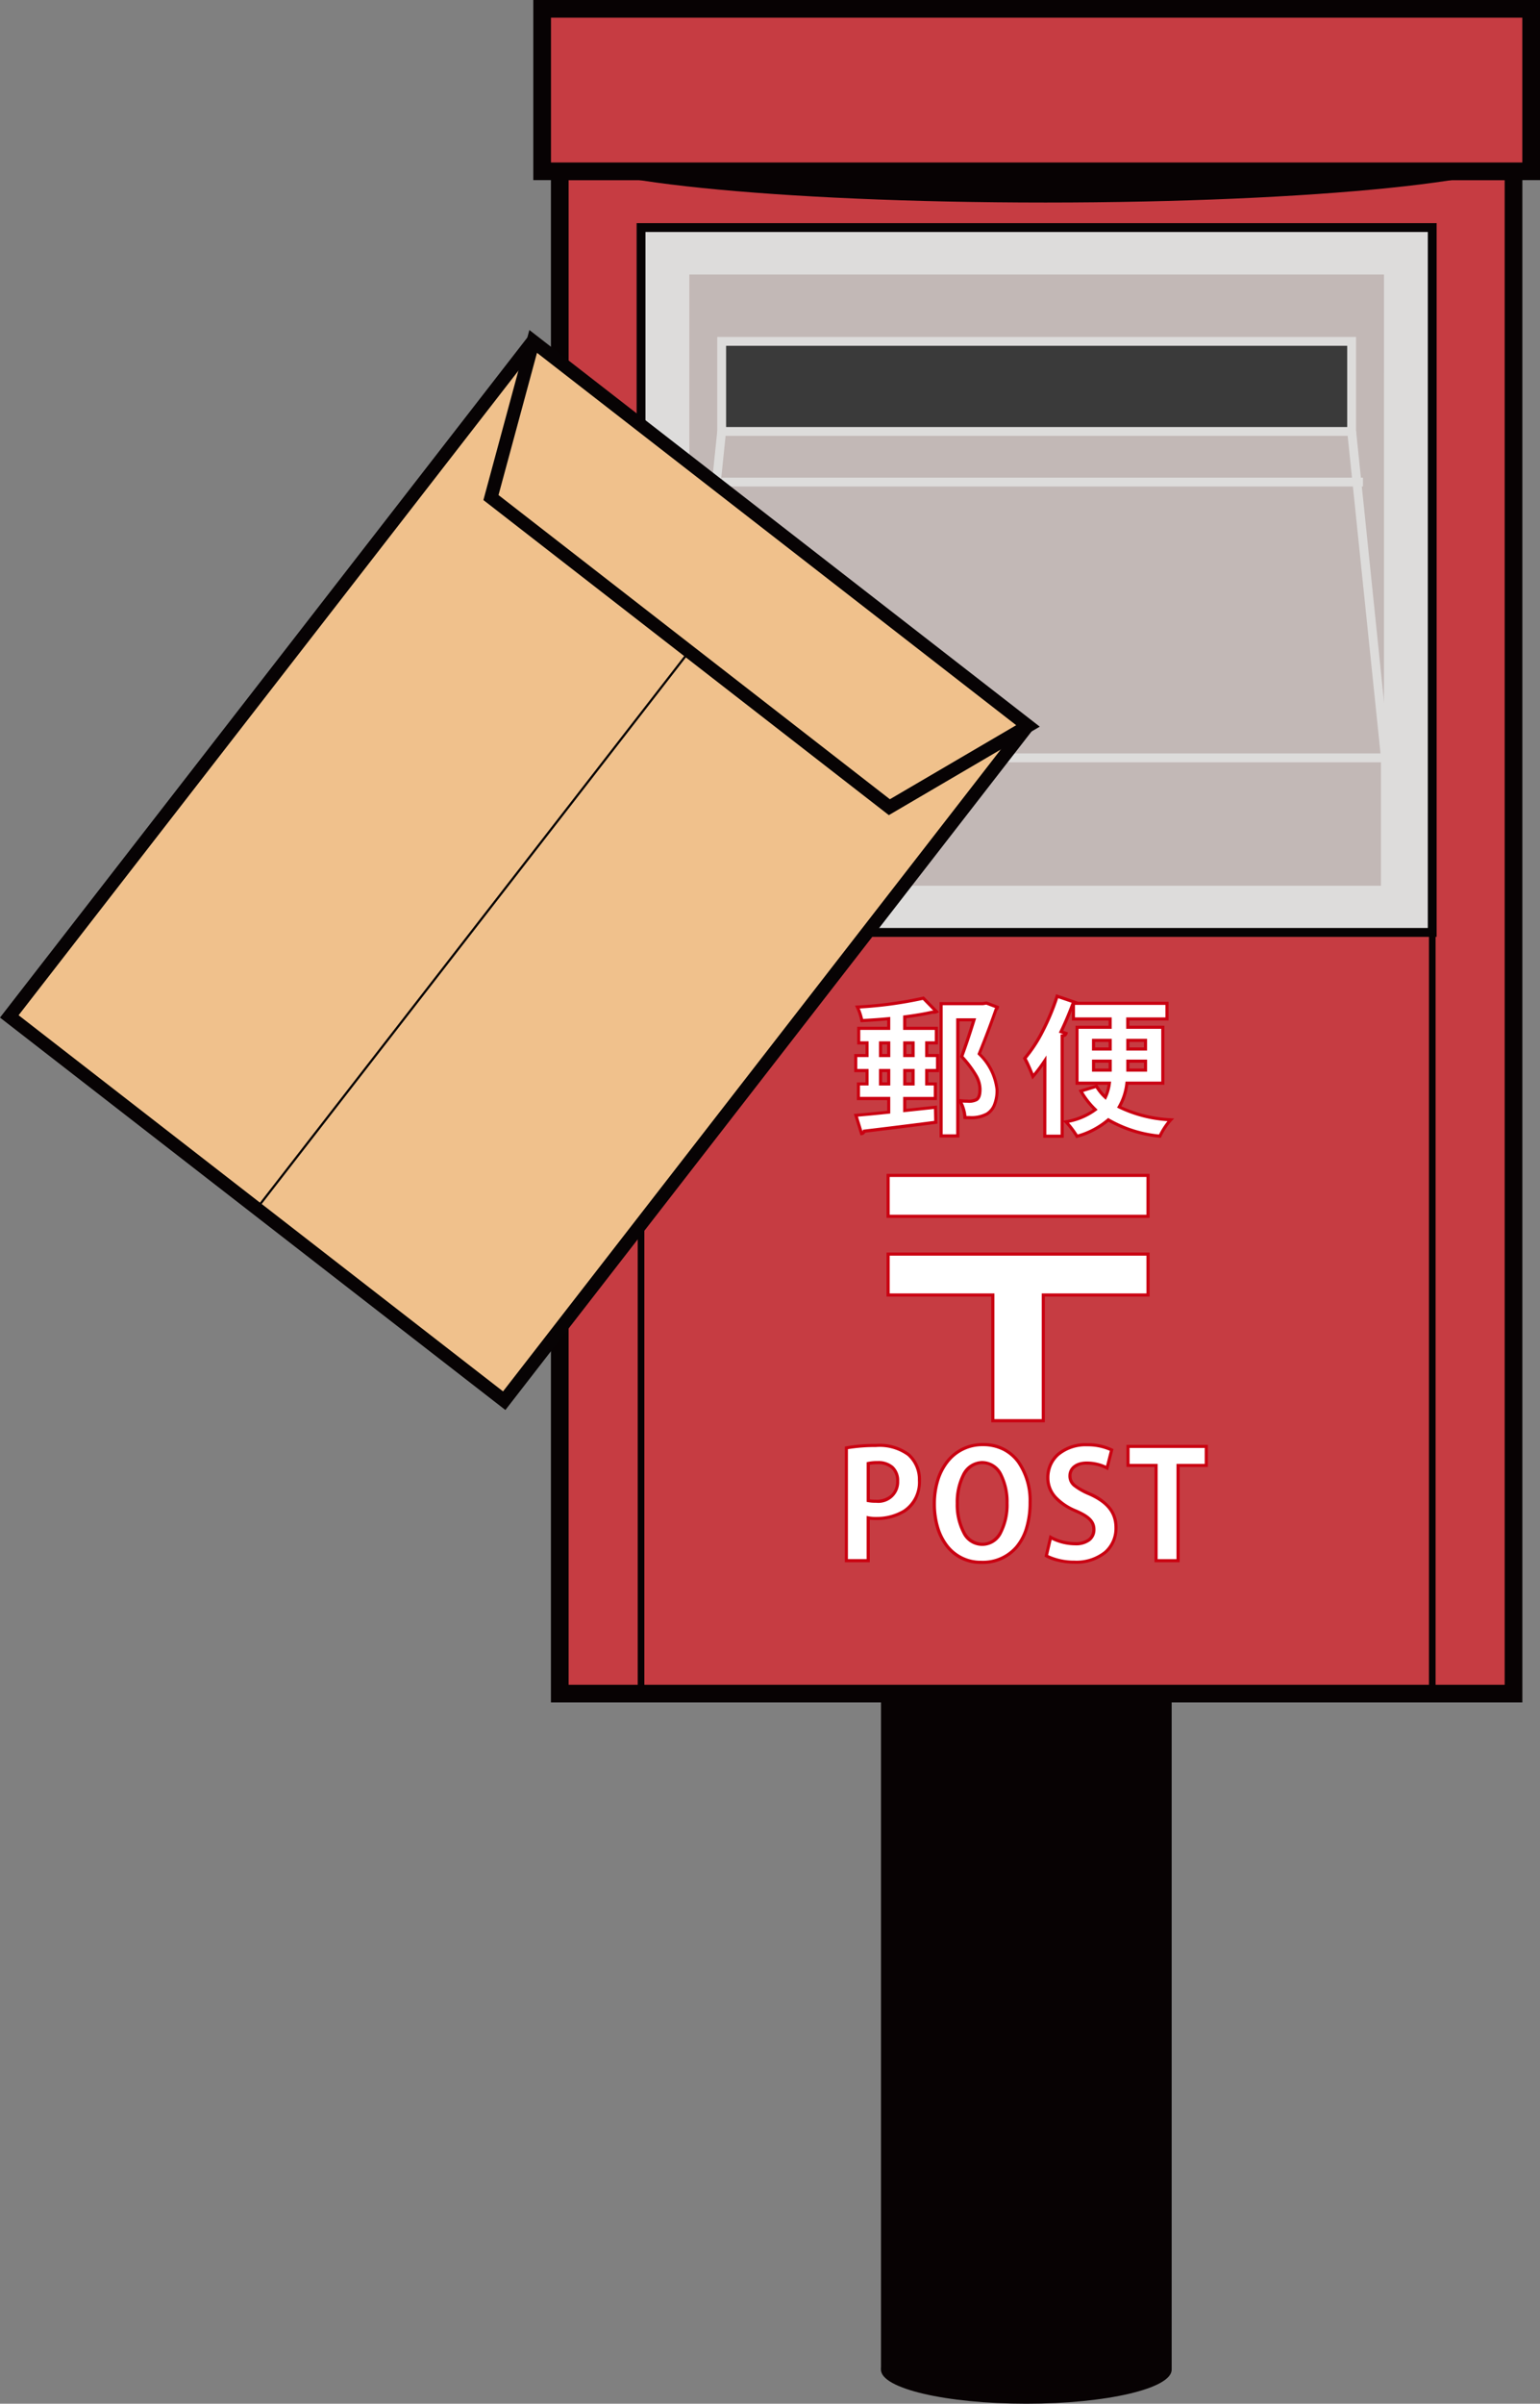
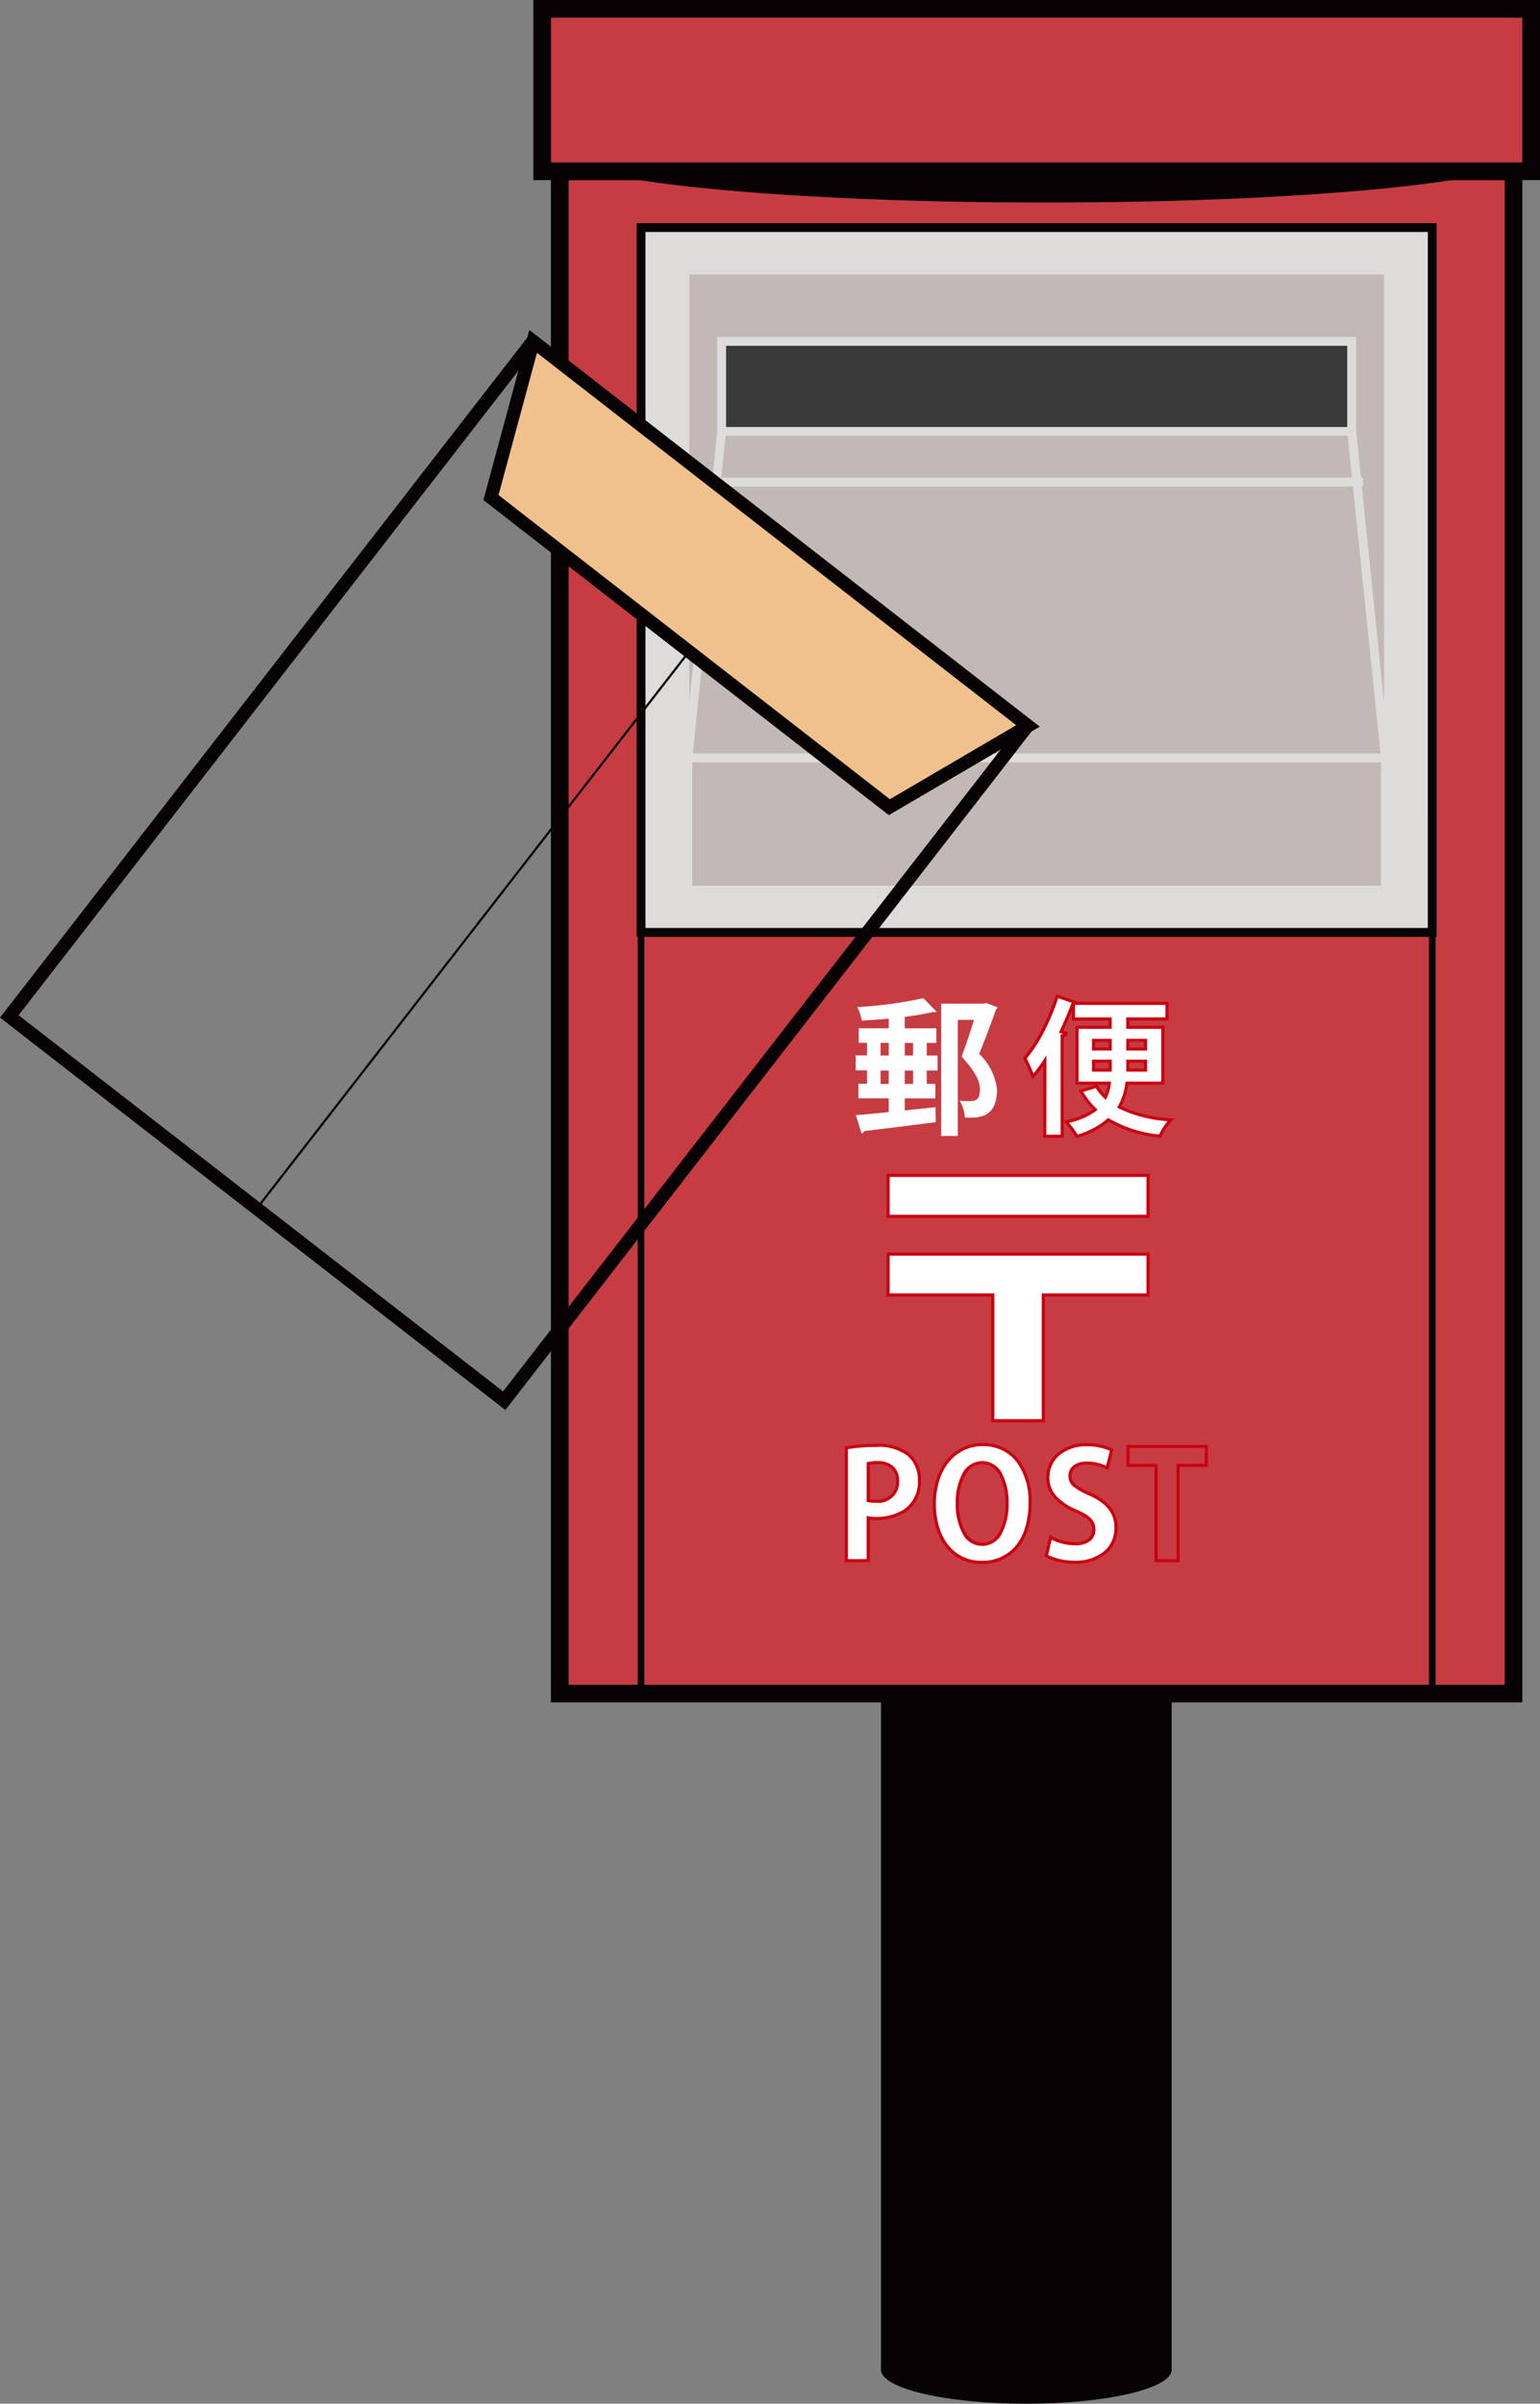
<svg xmlns="http://www.w3.org/2000/svg" width="123.617" height="192.821" viewBox="0 0 123.617 192.821">
  <rect x="0" y="0" width="123.617" height="192.821" fill="#808080" stroke="none" />
  <g id="member_post" transform="translate(0 0)">
    <rect id="長方形_324" data-name="長方形 324" width="23.332" height="57.27" transform="translate(70.719 132.824)" fill="#070203" />
    <rect id="長方形_325" data-name="長方形 325" width="76.557" height="122.115" transform="translate(44.935 13.739)" fill="#c63c42" />
    <g id="グループ_417" data-name="グループ 417">
      <path id="長方形_326" data-name="長方形 326" d="M-2.835-2.835H75.142V120.7H-2.835ZM73.723-1.416H-1.416v120.7H73.723Z" transform="translate(47.059 15.864)" fill="#070203" />
      <path id="パス_3153" data-name="パス 3153" d="M305.854,751.258c0,1.506-5.223,2.727-11.666,2.727s-11.666-1.221-11.666-2.727,5.223-2.727,11.666-2.727,11.666,1.221,11.666,2.727" transform="translate(-211.805 -561.164)" fill="#070203" />
      <path id="パス_3154" data-name="パス 3154" d="M280.119,323.471v1.013h.871v1.2h-.871v1.073h.692v1.169h-2.456v.965l2.468-.262.024,1.2c-2.1.274-4.339.548-5.746.715a.253.253,0,0,1-.215.19l-.453-1.466c.727-.059,1.633-.143,2.635-.25v-1.1h-2.432v-1.169h.691v-1.073h-.906v-1.2h.906v-1.013h-.667V322.3h2.408v-.775c-.727.072-1.466.119-2.158.155a4.606,4.606,0,0,0-.357-1.085,32.436,32.436,0,0,0,5.293-.715l1.061,1.085c-.072.036-.1.036-.31.036-.62.143-1.407.274-2.242.382v.918h2.54v1.168Zm-3.707,1.013h.656v-1.013h-.656Zm0,2.277h.656v-1.073h-.656Zm2.611-3.29h-.668v1.013h.668Zm0,2.217h-.668v1.073h.668Zm5.889-5.413.882.334a.3.3,0,0,1-.119.191c-.358,1.025-.822,2.265-1.347,3.553a4.616,4.616,0,0,1,1.431,2.873c0,2.206-1.419,2.241-2.206,2.241-.119,0-.25,0-.37-.012a2.949,2.949,0,0,0-.417-1.347,5.369,5.369,0,0,0,.6.036c.62,0,1.024,0,1.024-.966,0-.679-.4-1.419-1.466-2.611.394-1.061.715-2.062.99-2.945h-1.3v9.311h-1.335v-10.61h3.35Z" transform="translate(-205.73 -239.812)" fill="#fff" />
-       <path id="パス_3155" data-name="パス 3155" d="M279.423,319.326l1.233,1.26-.155.076a.651.651,0,0,1-.351.048c-.574.132-1.308.258-2.131.366v.683h2.54v1.419h-.775v.763h.871V325.4h-.871v.823h.692v1.419h-2.456v.7l2.465-.262.029,1.453-.111.015c-2.5.326-4.89.613-5.673.707a.384.384,0,0,1-.289.2l-.1.013-.53-1.715.155-.013c.554-.045,1.434-.123,2.52-.238v-.859h-2.432v-1.419h.691V325.4h-.906v-1.455h.906v-.763h-.667V321.76h2.408v-.512c-.592.056-1.241.1-2.026.142l-.112.006-.018-.111a4.5,4.5,0,0,0-.346-1.048l-.085-.169.189-.012a31.837,31.837,0,0,0,5.27-.711Zm.76,1.134-.837-.856a32.126,32.126,0,0,1-5.065.689,5.108,5.108,0,0,1,.271.841c.793-.042,1.445-.09,2.043-.149l.137-.014v1.038h-2.408v.918h.667v1.263h-.906v.954h.906v1.323H274.3v.918h2.432v1.334l-.112.012c-1.042.112-1.9.189-2.482.238l.363,1.175a.108.108,0,0,0,.017-.038l.019-.087.088-.01c.684-.081,3.09-.37,5.634-.7l-.019-.956-2.471.263v-1.23h2.456v-.918h-.692v-1.323h.871v-.954h-.871v-1.263h.775v-.918h-2.54v-1.153l.109-.014c.865-.111,1.636-.243,2.23-.38l.014,0h.061Zm4.281-.731,1.01.382-.017.1a.414.414,0,0,1-.136.242c-.273.781-.718,2-1.31,3.457a4.685,4.685,0,0,1,1.411,2.9,3.187,3.187,0,0,1-.246,1.333,1.65,1.65,0,0,1-.621.72,2.722,2.722,0,0,1-1.465.313c-.12,0-.256,0-.382-.013l-.109-.011,0-.11a2.918,2.918,0,0,0-.322-1.157v2.757H280.69V319.781h3.465Zm.7.532-.724-.274-.263.044H280.94v10.36h1.085v-9.311h1.6l-.05.162c-.258.831-.574,1.82-.966,2.881a8.749,8.749,0,0,1,1.1,1.464,2.375,2.375,0,0,1,.351,1.174c0,.5-.1.792-.335.949a1.449,1.449,0,0,1-.815.142c-.117,0-.24,0-.369-.014a3.246,3.246,0,0,1,.307,1.083c.084,0,.172,0,.252,0a2.512,2.512,0,0,0,1.332-.274,1.385,1.385,0,0,0,.527-.614,2.944,2.944,0,0,0,.222-1.228,4.552,4.552,0,0,0-1.4-2.792l-.049-.058.029-.071c.612-1.5,1.069-2.758,1.345-3.547l.011-.033.027-.022Zm-1.882,1.069h-1v6.231l.044,0a5.217,5.217,0,0,0,.582.035,1.29,1.29,0,0,0,.674-.1c.1-.065.225-.213.225-.741,0-.651-.416-1.383-1.434-2.528l-.05-.056.026-.071C282.719,323.093,283.026,322.142,283.28,321.331Zm-7.454,1.6h.906v1.263h-.906Zm.656.25h-.405v.763h.405Zm1.287-.25h.918v1.263h-.918Zm.668.25h-.418v.763h.418Zm-2.611,1.967h.906v1.323h-.906Zm.656.25h-.405v.823h.405Zm1.287-.25h.918v1.323h-.918Zm.668.25h-.418v.823h.418Z" transform="translate(-205.27 -239.395)" fill="#ca0011" />
      <path id="パス_3156" data-name="パス 3156" d="M339.718,326.236h-2.885a4.859,4.859,0,0,1-.62,1.907,10.714,10.714,0,0,0,4.136,1.037,5.33,5.33,0,0,0-.87,1.311,10.193,10.193,0,0,1-4.137-1.311,6.547,6.547,0,0,1-2.516,1.323,7.123,7.123,0,0,0-.882-1.168,5.568,5.568,0,0,0,2.349-.977,6.572,6.572,0,0,1-1.157-1.49l1.252-.381a3.874,3.874,0,0,0,.715.882,3.721,3.721,0,0,0,.322-1.132h-2.6v-4.483h2.659v-.668h-2.945V319.93h-.071c-.274.727-.584,1.466-.93,2.181l.405.131c-.024.1-.12.179-.31.2v8.047h-1.394v-6.068a12.281,12.281,0,0,1-.954,1.276,12.988,12.988,0,0,0-.656-1.454,15.062,15.062,0,0,0,2.6-4.983l1.574.537-.024.036h7.272v1.252h-3.147v.668h2.813Zm-5.567-2.742h1.335V322.8h-1.335Zm0,1.693h1.335v-.715h-1.335Zm4.172-2.384h-1.419v.691h1.419Zm0,1.669h-1.419v.715h1.419Z" transform="translate(-246.371 -239.347)" fill="#fff" />
      <path id="パス_3157" data-name="パス 3157" d="M332.3,330.175l-.048-.09a7.083,7.083,0,0,0-.862-1.141l-.095-.1v1.294h-1.645v-5.787a10.937,10.937,0,0,1-.735.952l-.137.157-.074-.195a12.852,12.852,0,0,0-.647-1.435l-.046-.078.06-.068a11.031,11.031,0,0,0,1.425-2.172,17.95,17.95,0,0,0,1.148-2.767l.039-.122,1.779.607h7.248v1.5h-3.147v.418h2.813v4.733h-2.9a4.94,4.94,0,0,1-.556,1.731,10.8,10.8,0,0,0,3.973.964l.271.021-.192.192a5.2,5.2,0,0,0-.844,1.274l-.038.084-.092-.012a10.437,10.437,0,0,1-4.108-1.28,6.809,6.809,0,0,1-2.493,1.288Zm-2.4-.287h1.144v-8.033l.11-.014a.491.491,0,0,0,.1-.021l-.351-.114.063-.129c.322-.665.633-1.4.926-2.171l.031-.081h.05l-1.124-.383a18.217,18.217,0,0,1-1.125,2.685,11.519,11.519,0,0,1-1.4,2.155c.173.316.4.847.544,1.2a13.135,13.135,0,0,0,.81-1.1l.229-.344Zm4.963-1.342.08.049a9.991,9.991,0,0,0,4,1.282,5.928,5.928,0,0,1,.683-1.072,10.552,10.552,0,0,1-3.934-1.03l-.116-.061.067-.113a4.7,4.7,0,0,0,.6-1.859l.013-.11h2.87V321.4h-2.813v-.918h3.147v-1h-7.26v1h2.945v.918h-2.659v4.232h2.615l-.017.14a3.845,3.845,0,0,1-.333,1.17l-.072.155-.126-.115a4,4,0,0,1-.687-.826l-1.008.307a6.449,6.449,0,0,0,1.057,1.327l.1.1-.111.089a5.463,5.463,0,0,1-2.189.955,7.767,7.767,0,0,1,.7.943,6.381,6.381,0,0,0,2.373-1.267ZM331.3,322.07v6.7l.159-.034a5.683,5.683,0,0,0,2.184-.868,6.6,6.6,0,0,1-1.075-1.416l-.076-.136,1.418-.432h-1.668v-4.733H334.9v-.418h-2.945v-.795c-.225.57-.46,1.113-.7,1.62l.38.123-.029.114A.393.393,0,0,1,331.3,322.07Zm2.7,3.814.036.061a3.75,3.75,0,0,0,.564.731,3.6,3.6,0,0,0,.221-.792Zm3.988-1.049h-1.669v-.966h1.669Zm-1.419-.25h1.168v-.465h-1.168Zm-1.419.25h-1.585v-.966h1.585Zm-1.335-.25H334.9v-.465h-1.085Zm4.172-1.443h-1.669V322.2h1.669Zm-1.419-.25h1.168v-.441h-1.168Zm-1.419.25h-1.585V322.2h1.585Zm-1.335-.25H334.9v-.441h-1.085Z" transform="translate(-245.91 -238.869)" fill="#ca0011" />
      <path id="パス_3158" data-name="パス 3158" d="M271.419,463.435a13.025,13.025,0,0,1,2.373-.191,3.926,3.926,0,0,1,2.611.726,2.658,2.658,0,0,1,.882,2.051c0,2.515-2.1,3.076-3.469,3.076a3.355,3.355,0,0,1-.644-.048v3.434h-1.753Zm1.753,4.232a2.989,2.989,0,0,0,.62.047,1.548,1.548,0,0,0,1.741-1.61,1.41,1.41,0,0,0-1.6-1.489,3.454,3.454,0,0,0-.763.071Z" transform="translate(-203.48 -347.288)" fill="#fff" />
      <path id="パス_3159" data-name="パス 3159" d="M273.417,462.744a4.028,4.028,0,0,1,2.692.756,2.787,2.787,0,0,1,.926,2.146,3.351,3.351,0,0,1-.364,1.6,2.688,2.688,0,0,1-.913.985,4.371,4.371,0,0,1-2.317.615,4.183,4.183,0,0,1-.519-.026v3.412h-2v-9.277l.1-.019A13.349,13.349,0,0,1,273.417,462.744Zm.024,5.853a4.12,4.12,0,0,0,2.18-.574,2.646,2.646,0,0,0,1.164-2.376,2.538,2.538,0,0,0-.838-1.956,3.8,3.8,0,0,0-2.53-.7,13.4,13.4,0,0,0-2.248.17v8.818h1.5v-3.461l.15.03A3.217,3.217,0,0,0,273.441,468.6Zm.12-4.482a1.828,1.828,0,0,1,1.249.41,1.565,1.565,0,0,1,.473,1.2,1.673,1.673,0,0,1-1.866,1.735,3.051,3.051,0,0,1-.646-.05l-.1-.021v-3.181l.1-.023A3.55,3.55,0,0,1,273.56,464.115Zm-.143,3.1a1.714,1.714,0,0,0,1.2-.4,1.437,1.437,0,0,0,.419-1.085,1.307,1.307,0,0,0-.391-1.018,1.586,1.586,0,0,0-1.081-.346,3.661,3.661,0,0,0-.638.048v2.774A3.426,3.426,0,0,0,273.417,467.215Z" transform="translate(-203.105 -346.913)" fill="#ca0011" />
      <path id="パス_3160" data-name="パス 3160" d="M307.312,467.572c0,3.195-1.621,4.828-3.9,4.828-2.42,0-3.791-2.027-3.791-4.685,0-2.742,1.514-4.756,3.91-4.756,2.539,0,3.779,2.17,3.779,4.613m-5.841.107c0,1.8.7,3.279,2,3.279s1.991-1.466,1.991-3.314c0-1.68-.632-3.242-1.979-3.242-1.382,0-2.014,1.6-2.014,3.278" transform="translate(-224.625 -347.074)" fill="#fff" />
      <path id="パス_3161" data-name="パス 3161" d="M303.158,462.459A3.516,3.516,0,0,1,306.1,463.9a5.57,5.57,0,0,1,.962,3.3,7.221,7.221,0,0,1-.295,2.139,4.37,4.37,0,0,1-.831,1.554,3.678,3.678,0,0,1-2.9,1.26,3.527,3.527,0,0,1-2.9-1.395,4.643,4.643,0,0,1-.757-1.527,6.682,6.682,0,0,1-.257-1.889,6.5,6.5,0,0,1,.28-1.937,4.7,4.7,0,0,1,.8-1.547,3.684,3.684,0,0,1,1.275-1.027A3.815,3.815,0,0,1,303.158,462.459Zm-.119,9.442a3.435,3.435,0,0,0,2.708-1.172,4.121,4.121,0,0,0,.782-1.466,6.972,6.972,0,0,0,.283-2.065,5.32,5.32,0,0,0-.913-3.148,3.247,3.247,0,0,0-1.136-.976,3.5,3.5,0,0,0-1.6-.364,3.414,3.414,0,0,0-2.756,1.3,4.448,4.448,0,0,0-.761,1.465,6.249,6.249,0,0,0-.268,1.863,6.433,6.433,0,0,0,.247,1.818,4.394,4.394,0,0,0,.715,1.445A3.285,3.285,0,0,0,303.039,471.9Zm.071-8a1.8,1.8,0,0,1,1.6,1.056,4.957,4.957,0,0,1,.5,2.311,5.007,5.007,0,0,1-.52,2.411,1.754,1.754,0,0,1-3.194,0,4.92,4.92,0,0,1-.53-2.376,5,5,0,0,1,.5-2.329A1.826,1.826,0,0,1,303.11,463.9Zm-.012,6.556a1.4,1.4,0,0,0,.795-.237,1.891,1.891,0,0,0,.583-.663,4.763,4.763,0,0,0,.488-2.289,4.708,4.708,0,0,0-.469-2.191,1.927,1.927,0,0,0-.579-.678,1.387,1.387,0,0,0-.806-.248,1.422,1.422,0,0,0-.827.253,1.958,1.958,0,0,0-.589.69,4.75,4.75,0,0,0-.474,2.209,4.671,4.671,0,0,0,.5,2.253A1.593,1.593,0,0,0,303.1,470.458Z" transform="translate(-224.25 -346.7)" fill="#ca0011" />
      <path id="パス_3162" data-name="パス 3162" d="M340.414,464.866a3.52,3.52,0,0,0-1.633-.393c-.93,0-1.346.5-1.346,1.013,0,.655.452.953,1.573,1.466,1.466.655,2.122,1.5,2.122,2.706,0,1.6-1.2,2.765-3.338,2.765a4.916,4.916,0,0,1-2.254-.512l.345-1.478a4.116,4.116,0,0,0,1.979.513c.978,0,1.49-.465,1.49-1.144,0-.656-.441-1.049-1.455-1.49-1.382-.6-2.241-1.454-2.241-2.646,0-1.5,1.18-2.659,3.159-2.659a4.449,4.449,0,0,1,1.968.417Z" transform="translate(-251.549 -347.11)" fill="#fff" />
      <path id="パス_3163" data-name="パス 3163" d="M338.39,462.506a4.565,4.565,0,0,1,2.023.43l.091.045-.435,1.694-.14-.073a3.421,3.421,0,0,0-1.575-.379,1.427,1.427,0,0,0-.94.284.787.787,0,0,0-.281.6c0,.569.375.837,1.5,1.353a4.225,4.225,0,0,1,1.657,1.184,2.555,2.555,0,0,1,.538,1.636,2.864,2.864,0,0,1-.232,1.156,2.576,2.576,0,0,1-.68.92,3.833,3.833,0,0,1-2.551.814,5.8,5.8,0,0,1-1.335-.161,3.6,3.6,0,0,1-.984-.369l-.077-.047.405-1.734.147.088a4,4,0,0,0,1.915.495,1.644,1.644,0,0,0,1.033-.29.9.9,0,0,0,.332-.729c0-.572-.361-.932-1.38-1.376-1.536-.663-2.316-1.592-2.316-2.761a2.6,2.6,0,0,1,.88-1.987A3.571,3.571,0,0,1,338.39,462.506Zm1.821.611a4.406,4.406,0,0,0-1.821-.361,3.327,3.327,0,0,0-2.239.735,2.3,2.3,0,0,0-.59.8,2.449,2.449,0,0,0-.2,1,2.158,2.158,0,0,0,.571,1.464,4.465,4.465,0,0,0,1.594,1.068c.945.412,1.53.824,1.53,1.605a1.143,1.143,0,0,1-.425.925,1.885,1.885,0,0,1-1.19.345,4.368,4.368,0,0,1-1.9-.448l-.286,1.226a4.949,4.949,0,0,0,2.111.45,3.589,3.589,0,0,0,2.387-.753,2.415,2.415,0,0,0,.826-1.887c0-1.16-.632-1.959-2.048-2.592a5.342,5.342,0,0,1-1.238-.7,1.086,1.086,0,0,1-.409-.881c0-.567.455-1.139,1.472-1.139a3.688,3.688,0,0,1,1.55.338Z" transform="translate(-251.123 -346.735)" fill="#ca0011" />
-       <path id="パス_3164" data-name="パス 3164" d="M368.022,465.053h-2.265v7.642h-1.765v-7.642H361.74v-1.526h6.282Z" transform="translate(-271.193 -347.5)" fill="#fff" />
      <path id="パス_3165" data-name="パス 3165" d="M361.24,463.027h6.533V464.8h-2.265v7.642h-2.015V464.8H361.24Zm6.282.25H361.49v1.276h2.253v7.642h1.514v-7.642h2.265Z" transform="translate(-270.818 -347.125)" fill="#ca0011" />
      <path id="パス_3166" data-name="パス 3166" d="M284.808,376.687H305.67v3.28H284.808Zm0,6.312H305.67v3.279h-8.407v10.085h-4.048V386.279h-8.407Z" transform="translate(-213.518 -282.397)" fill="#fff" />
      <path id="パス_3167" data-name="パス 3167" d="M284.308,376.187H305.42v3.53H284.308Zm20.862.25H284.558v3.029H305.17ZM284.308,382.5H305.42v3.53h-8.407v10.085h-4.3V386.029h-8.407Zm20.862.25H284.558v3.029h8.407v10.085h3.8V385.779h8.407Z" transform="translate(-213.143 -282.023)" fill="#ca0011" />
      <rect id="長方形_327" data-name="長方形 327" width="63.51" height="56.543" transform="translate(51.457 18.254)" fill="#dddcdb" />
      <path id="長方形_328" data-name="長方形 328" d="M-1.417-1.417H62.8V55.835H-1.417Zm63.51.71H-.708V55.125h62.8Z" transform="translate(52.52 19.317)" fill="#070304" />
      <rect id="長方形_329" data-name="長方形 329" width="56.467" height="40.032" transform="translate(54.98 21.665)" fill="#c2b8b6" />
      <path id="長方形_330" data-name="長方形 330" d="M-1.417-1.417H55.759V39.324H-1.417Zm56.467.71H-.708V38.615H55.049Z" transform="translate(56.043 22.728)" fill="#dddcdb" />
      <rect id="長方形_331" data-name="長方形 331" width="50.567" height="7.224" transform="translate(57.93 27.384)" fill="#3a3a3a" />
      <path id="長方形_332" data-name="長方形 332" d="M-1.417-1.418H49.86V6.516H-1.417Zm50.567.71H-.708V5.807H49.15Z" transform="translate(58.992 28.447)" fill="#dddcdb" />
      <path id="パス_3168" data-name="パス 3168" d="M257.491,37.029c0,2.2-17.455,3.988-38.987,3.988s-38.987-1.785-38.987-3.988,17.455-3.988,38.987-3.988,38.987,1.786,38.987,3.988" transform="translate(-134.582 -24.77)" fill="#070203" />
      <rect id="長方形_333" data-name="長方形 333" width="79.39" height="13.03" transform="translate(43.518 0.709)" fill="#c63c42" />
      <path id="長方形_334" data-name="長方形 334" d="M-2.835-2.835H77.974V11.614H-2.835Zm79.39,1.419H-1.415V10.2H76.555Z" transform="translate(45.643 2.834)" fill="#070203" />
      <path id="線_26" data-name="線 26" d="M-.531,61.058h-.532V0h.532Z" transform="translate(52.254 74.797)" fill="#070203" />
      <path id="線_27" data-name="線 27" d="M-.531,61.058h-.532V0h.532Z" transform="translate(115.766 74.797)" fill="#070203" />
      <line id="線_28" data-name="線 28" x1="2.709" y2="26.186" transform="translate(55.221 34.608)" fill="#3a3a3a" />
      <path id="線_29" data-name="線 29" d="M-.7,26.114l-.706-.073L1.3-.146,2-.073Z" transform="translate(56.277 34.717)" fill="#dddcdb" />
      <line id="線_30" data-name="線 30" x2="2.709" y2="26.186" transform="translate(108.496 34.608)" fill="#3a3a3a" />
      <path id="線_31" data-name="線 31" d="M1.3,26.114-1.41-.073-.7-.146,2,26.041Z" transform="translate(109.555 34.717)" fill="#dddcdb" />
      <path id="線_32" data-name="線 32" d="M51.476-.708H0v-.71H51.476Z" transform="translate(57.93 39.734)" fill="#dddcdb" />
      <rect id="長方形_335" data-name="長方形 335" width="55.985" height="10.61" transform="translate(55.221 60.794)" fill="#c2b8b6" />
      <path id="長方形_336" data-name="長方形 336" d="M-1.417-1.417H55.277V9.9H-1.417Zm55.985.71H-.708v9.9H54.568Z" transform="translate(56.283 61.857)" fill="#dddcdb" />
-       <rect id="長方形_337" data-name="長方形 337" width="68.357" height="50.288" transform="matrix(0.613, -0.79, 0.79, 0.613, 0.746, 81.534)" fill="#f0c18c" />
      <path id="長方形_338" data-name="長方形 338" d="M0,0H69.421V51.352H0ZM68.357,1.064H1.064V50.288H68.357Z" transform="matrix(0.613, -0.79, 0.79, 0.613, 0, 81.628)" fill="#070304" />
      <path id="パス_3169" data-name="パス 3169" d="M189.428,146.761l-31.98-24.836,3.39-12.527,39.717,30.844Z" transform="translate(-118.037 -82.015)" fill="#f0c18c" />
      <path id="パス_3170" data-name="パス 3170" d="M187.571,144.675,155.026,119.4l3.691-13.64,40.969,31.817ZM156.239,119l31.416,24.4,10.138-5.939-38.465-29.872Z" transform="translate(-116.223 -79.287)" fill="#070304" />
      <path id="線_33" data-name="線 33" d="M-.14,44.374l-.14-.109L34.266-.217l.14.109Z" transform="translate(20.814 52.635)" fill="#070304" />
    </g>
  </g>
</svg>